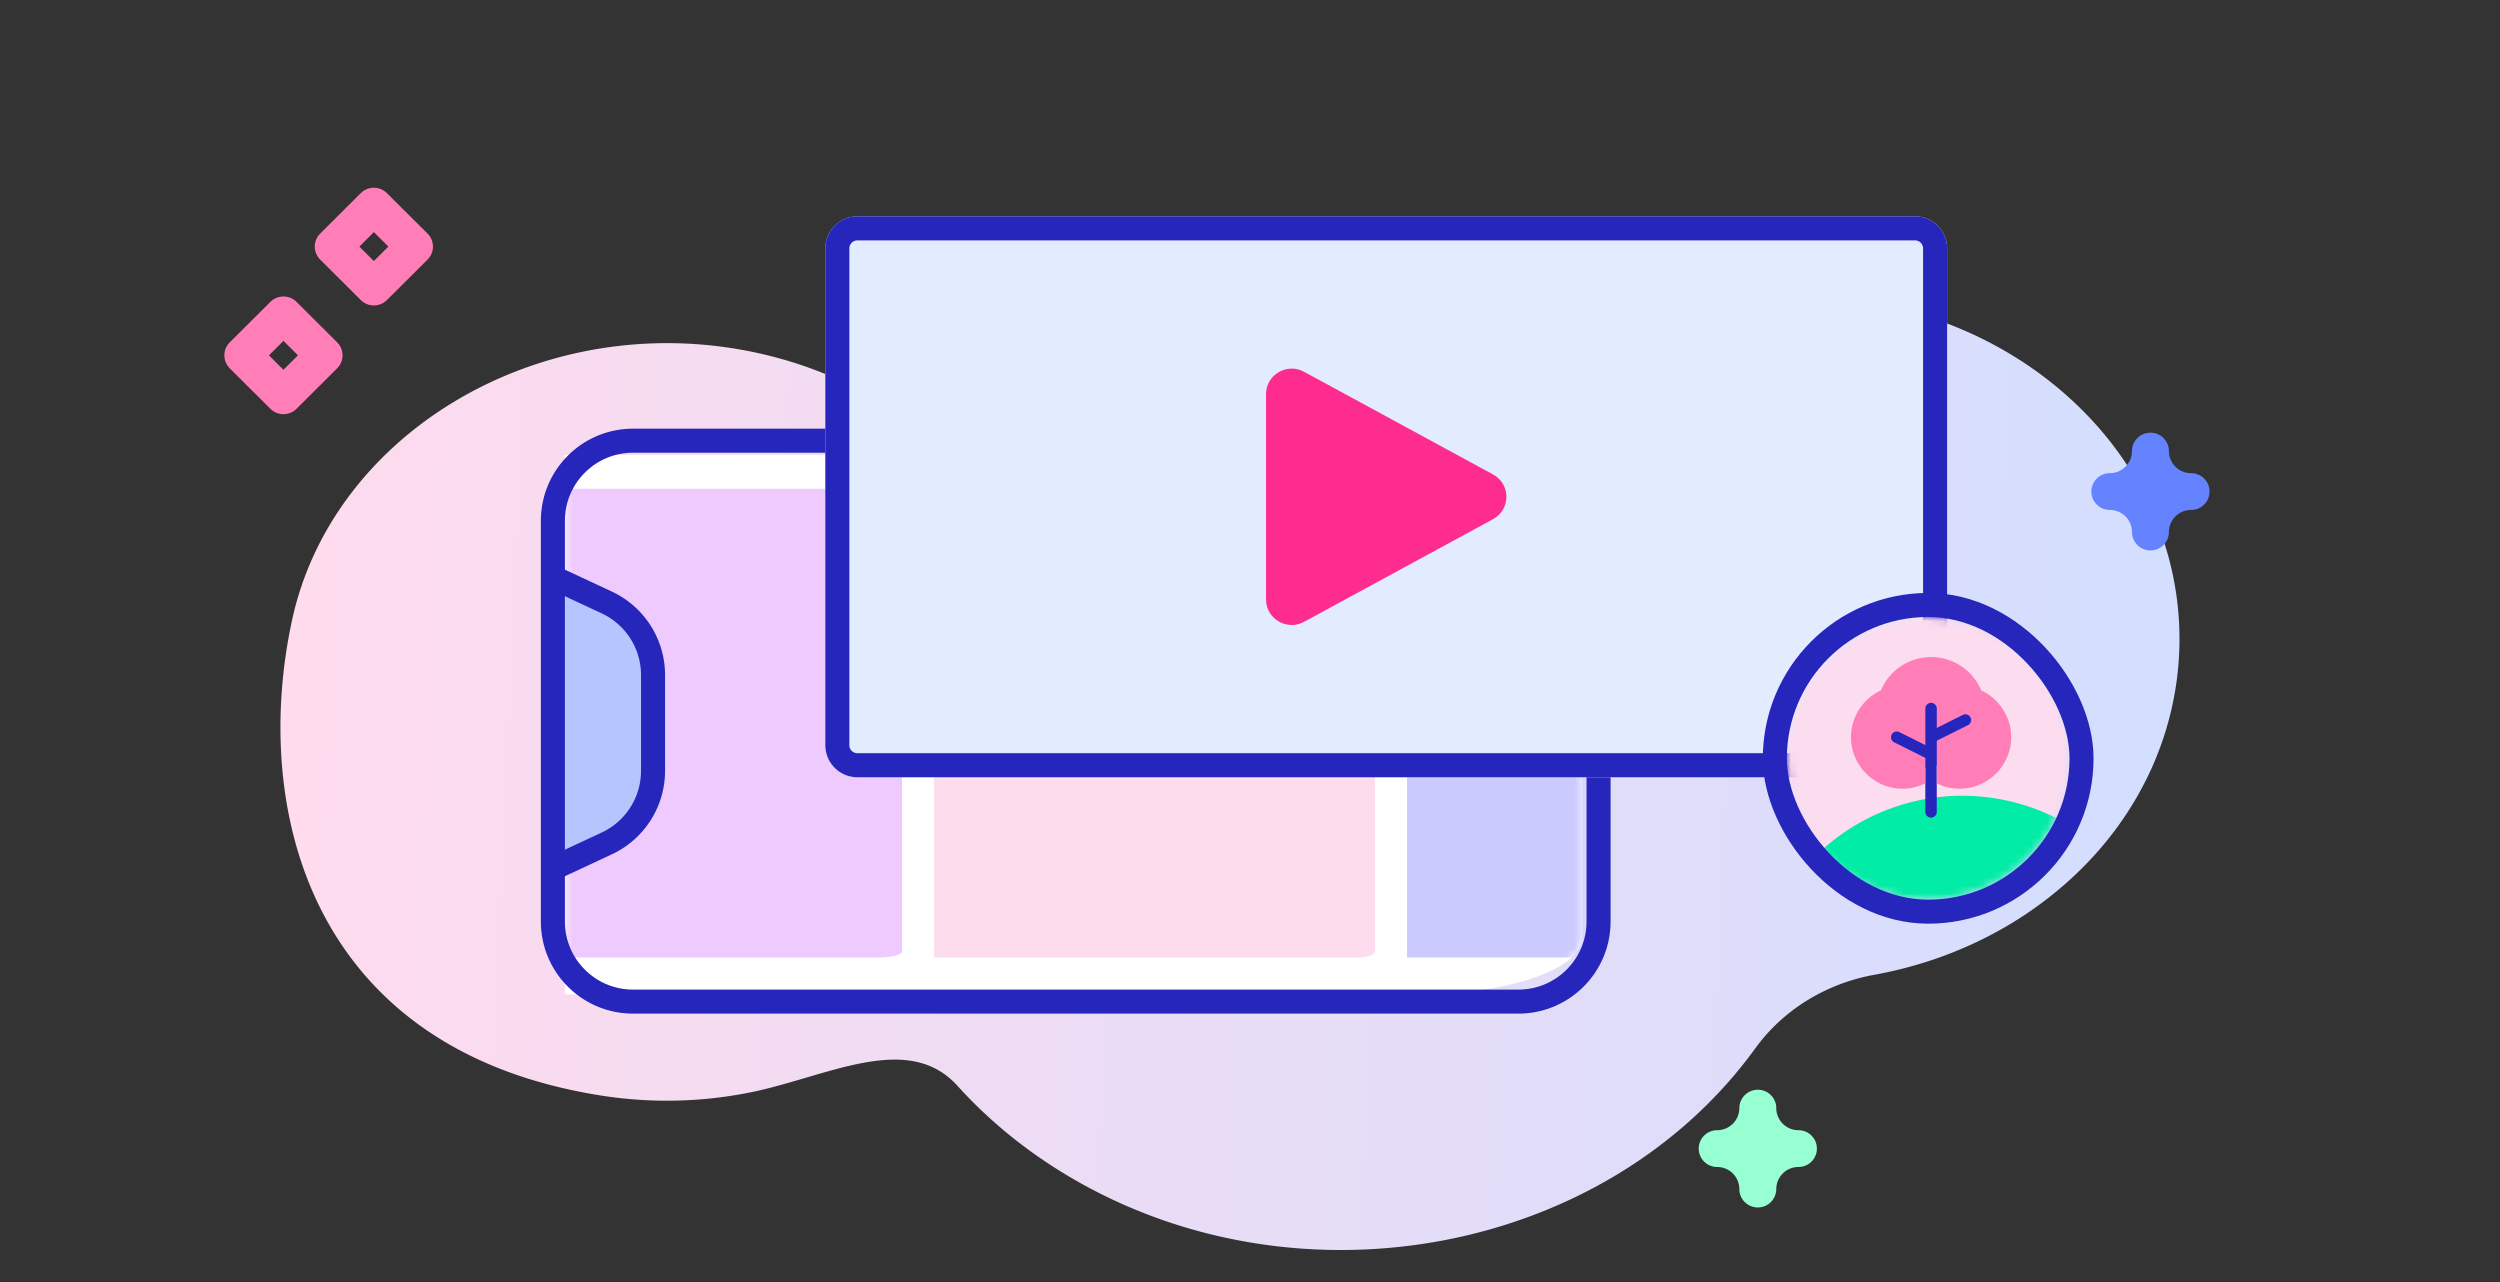
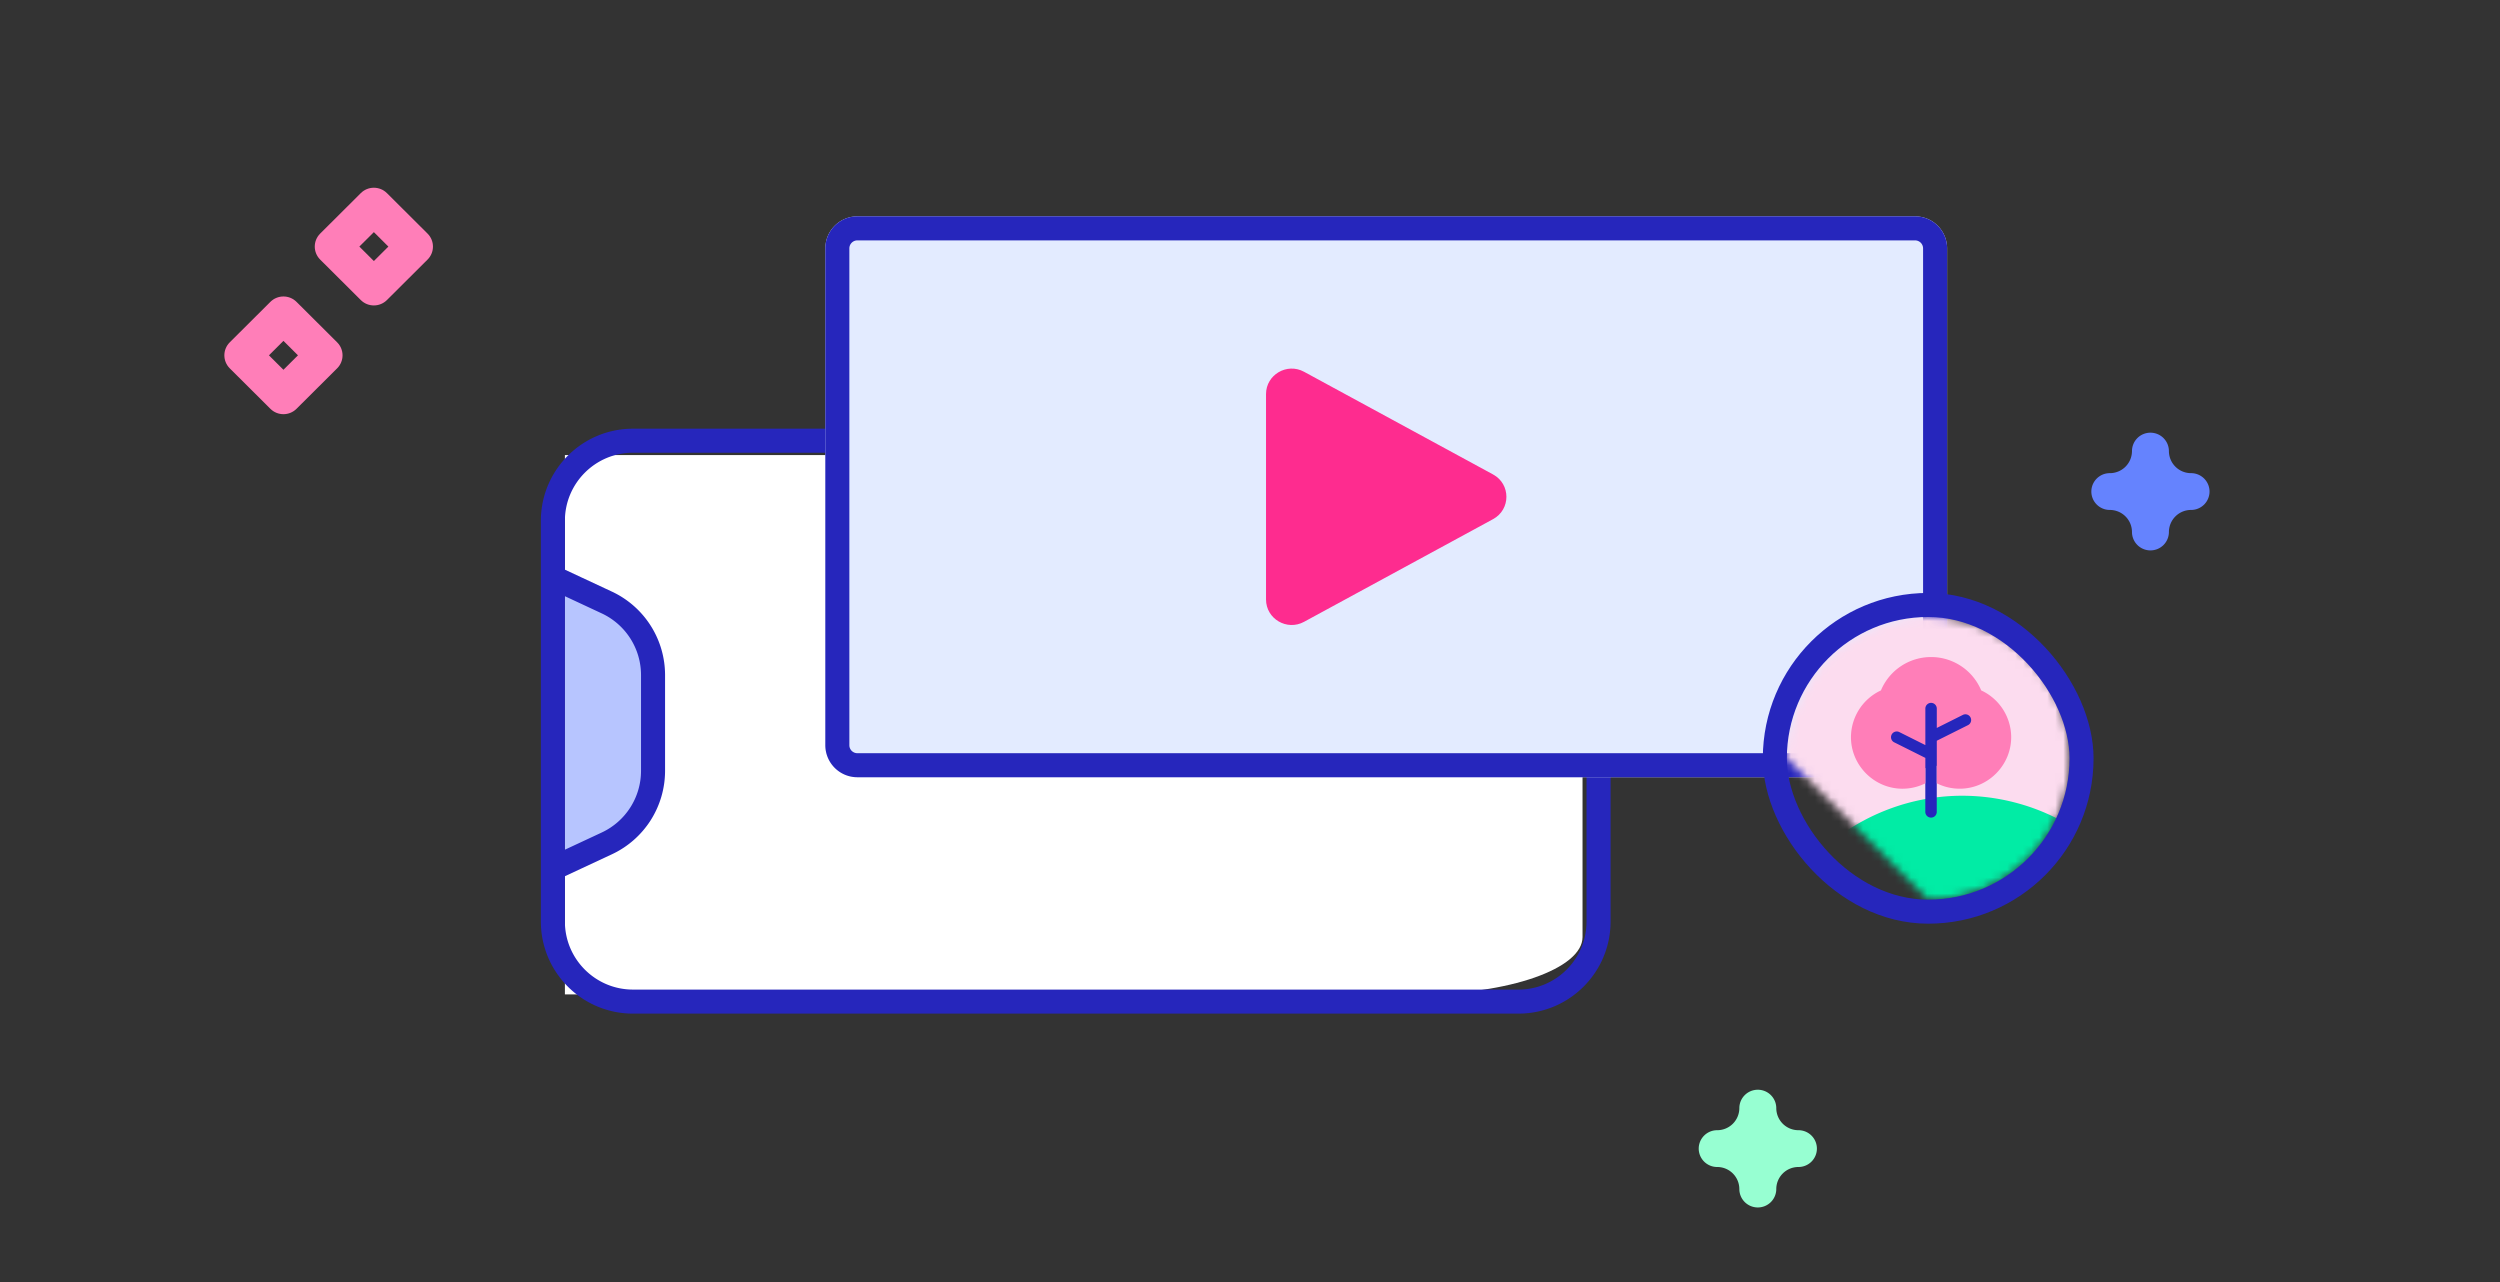
<svg xmlns="http://www.w3.org/2000/svg" width="312" height="160" fill="none">
  <rect width="100%" height="100%" fill="#333333" stroke="none" />
-   <path fill="url(#a)" d="M258.593 49.963c-16.137-14.9-41.321-16.955-59.955-6.167-5.302 3.07-11.721 4.099-17.88 2.871-14.576-2.905-29.825-.92-42.812 5.406-8.731 4.253-19.366 3.514-27.513-1.587-5.409-3.386-11.69-5.813-18.591-6.954C66.241 39.297 41.35 54.538 36.429 77.48c-5.033 23.463 2.193 53.425 38.42 59.217a52.762 52.762 0 0 0 18.65-.338c9.669-1.926 19.771-7.734 26.01-.832 3.938 4.357 8.687 8.246 14.203 11.477 28.508 16.695 66.697 9.487 85.298-16.099l.059-.081c3.407-4.704 8.705-8.057 14.833-9.168 8.937-1.619 17.456-5.555 24.363-11.81 18.182-16.468 18.334-43.26.328-59.883Z" />
  <path fill="#97FFD2" d="M219.375 150.69a2.3 2.3 0 0 1-2.305-2.295 2.762 2.762 0 0 0-2.765-2.754 2.3 2.3 0 0 1-2.305-2.296 2.3 2.3 0 0 1 2.305-2.295 2.763 2.763 0 0 0 2.765-2.755 2.3 2.3 0 0 1 2.305-2.295 2.3 2.3 0 0 1 2.305 2.295 2.763 2.763 0 0 0 2.765 2.755 2.3 2.3 0 0 1 2.305 2.295 2.3 2.3 0 0 1-2.305 2.296 2.762 2.762 0 0 0-2.765 2.754 2.3 2.3 0 0 1-2.305 2.295Z" />
  <path fill="#6583FE" d="M268.375 68.69a2.3 2.3 0 0 1-2.304-2.295 2.763 2.763 0 0 0-2.766-2.754A2.3 2.3 0 0 1 261 61.345a2.3 2.3 0 0 1 2.305-2.295 2.763 2.763 0 0 0 2.766-2.755A2.3 2.3 0 0 1 268.375 54a2.3 2.3 0 0 1 2.305 2.295 2.763 2.763 0 0 0 2.765 2.755 2.3 2.3 0 0 1 2.305 2.295 2.3 2.3 0 0 1-2.305 2.296 2.763 2.763 0 0 0-2.765 2.754 2.3 2.3 0 0 1-2.305 2.295Z" />
  <path fill="#FF7EB8" d="M35.375 51.69c-.59 0-1.18-.224-1.63-.672l-5.07-5.05c-.9-.897-.9-2.35 0-3.246l5.07-5.05c.9-.896 2.36-.896 3.26 0l5.07 5.05c.9.896.9 2.35 0 3.246l-5.07 5.05c-.45.448-1.04.672-1.63.672Zm-1.811-7.345 1.81 1.803 1.812-1.803-1.811-1.804-1.811 1.804ZM46.658 38.119c-.59 0-1.18-.224-1.63-.672l-5.07-5.05c-.9-.897-.9-2.35 0-3.246l5.07-5.05c.9-.896 2.36-.896 3.26 0l5.07 5.05c.9.896.9 2.35 0 3.246l-5.07 5.05c-.45.447-1.04.672-1.63.672Zm-1.81-7.346 1.81 1.804 1.811-1.804-1.81-1.803-1.812 1.803Z" />
  <path fill="#fff" d="M70.5 56.795h106.504c11.318 0 20.496 3.205 20.496 7.16v52.987c0 3.954-9.175 7.16-20.496 7.16H70.5V56.795Z" />
  <mask id="b" width="128" height="69" x="70" y="56" maskUnits="userSpaceOnUse" style="mask-type:alpha">
-     <path fill="#fff" d="M70.5 56.795h106.504c11.318 0 20.496 3.205 20.496 7.16v52.987c0 3.954-9.175 7.16-20.496 7.16H70.5V56.795Z" />
-   </mask>
+     </mask>
  <g mask="url(#b)">
    <path fill="#EECAFF" d="M112.577 61.773v56.954c0 .427-1.295.773-2.894.773H39.927V61h69.757c1.598 0 2.893.346 2.893.773Z" />
    <path fill="#FDDCEE" d="M171.598 61.773v56.954c0 .427-.982.773-2.193.773h-52.828V61h52.829c1.21 0 2.192.346 2.192.773Z" />
    <path fill="#FF5BA8" d="M139.313 67.697c0-.968 1.129-1.752 2.521-1.752 1.393 0 2.522.784 2.522 1.752s-1.129 1.753-2.522 1.753c-1.392 0-2.521-.785-2.521-1.753ZM131.686 67.697c0-.968 1.129-1.752 2.521-1.752s2.521.784 2.521 1.752-1.129 1.753-2.521 1.753-2.521-.785-2.521-1.753ZM124.059 67.697c0-.968 1.129-1.752 2.521-1.752s2.521.784 2.521 1.752-1.129 1.753-2.521 1.753-2.521-.785-2.521-1.753Z" />
-     <path fill="#CBCAFF" d="M248.248 61.773v56.954c0 .427-1.296.773-2.895.773h-69.755V61h69.756c1.598 0 2.894.346 2.894.773Z" />
    <path fill="#FF86BF" d="M192.182 66.697c0-.968.781-1.752 1.745-1.752a1.75 1.75 0 0 1 1.746 1.752 1.75 1.75 0 0 1-1.746 1.753 1.749 1.749 0 0 1-1.745-1.753ZM186.901 66.697a1.75 1.75 0 0 1 1.745-1.752 1.75 1.75 0 0 1 1.746 1.752 1.75 1.75 0 0 1-1.746 1.753 1.75 1.75 0 0 1-1.745-1.753ZM181.62 66.697a1.75 1.75 0 0 1 1.746-1.752 1.75 1.75 0 0 1 1.746 1.752 1.75 1.75 0 0 1-1.746 1.753 1.75 1.75 0 0 1-1.746-1.753Z" />
  </g>
  <path fill="#B7C5FF" d="m78.849 104.119-8.356 3.333V73.381l8.356 3.332c1.644.483 2.757 1.864 2.757 3.422v20.562c0 1.558-1.113 2.939-2.757 3.422Z" />
  <path stroke="#2626BC" stroke-width="3" d="M69 72.051V65c0-5.523 4.477-10 10-10h110.5c5.523 0 10 4.477 10 10v50c0 5.523-4.477 10-10 10H79c-5.523 0-10-4.477-10-10v-6.603m0-36.346 6.729 3.14a10 10 0 0 1 5.771 9.062v11.942a10 10 0 0 1-5.771 9.062L69 108.397m0-36.346v36.346" />
  <path fill="#E3EBFF" d="M103 31a4 4 0 0 1 4-4h132a4 4 0 0 1 4 4v62a4 4 0 0 1-4 4H107a4 4 0 0 1-4-4V31Z" />
  <path fill="#FE2C8F" d="M158 49.183v25.633c0 2.416 2.609 3.95 4.744 2.788l23.591-12.816c2.22-1.206 2.22-4.37 0-5.576l-23.591-12.817c-2.135-1.16-4.744.373-4.744 2.788Z" />
  <path stroke="#2626BC" stroke-width="3" d="M104.5 31a2.5 2.5 0 0 1 2.5-2.5h132a2.5 2.5 0 0 1 2.5 2.5v62a2.5 2.5 0 0 1-2.5 2.5H107a2.5 2.5 0 0 1-2.5-2.5V31Z" />
  <mask id="c" width="36" height="36" x="223" y="77" maskUnits="userSpaceOnUse" style="mask-type:alpha">
-     <path fill="#02FFB3" d="M240.638 112.276c9.741 0 17.638-7.897 17.638-17.638 0-9.741-7.897-17.638-17.638-17.638C230.897 77 223 84.897 223 94.638c0 9.741 7.897 17.638 17.638 17.638Z" />
+     <path fill="#02FFB3" d="M240.638 112.276c9.741 0 17.638-7.897 17.638-17.638 0-9.741-7.897-17.638-17.638-17.638C230.897 77 223 84.897 223 94.638Z" />
  </mask>
  <g mask="url(#c)">
    <path fill="#FCDCEF" d="M222.47 76.703h35.965v35.965H222.47V76.703Z" />
    <path fill="#01ECA5" d="m255.623 118.729 4.067-14.823a26.053 26.053 0 0 0-7.89-3.662c-10.744-2.947-21.759 1.275-27.966 9.764l31.789 8.721Z" />
    <path fill="#2626BC" d="M240.993 95.125c-.229.153-.467.29-.714.412v5.749a.715.715 0 1 0 1.428 0v-5.75a6.427 6.427 0 0 1-.714-.41Z" />
    <path fill="#2626BC" d="m237.506 95.4 2.733.455a1 1 0 0 0 .407-.017l1.837-.459c.121-.03.236-.083.338-.156l3.316-2.368a1 1 0 0 0 .419-.814v-2.654a1 1 0 0 0-.684-.948l-2.65-.883-3.227-.922a.999.999 0 0 0-1.074.361l-1.212 1.615a.99.99 0 0 1-.092.107l-1.88 1.879a1.001 1.001 0 0 0-.292.707v1.475c0 .216.07.427.2.6l1.226 1.635a1 1 0 0 0 .635.386Z" />
    <path fill="#FF7EB8" d="M247.256 86.164a6.784 6.784 0 0 0-12.516 0 6.46 6.46 0 0 0-3.74 5.82c-.01 3.465 2.8 6.356 6.261 6.445a6.398 6.398 0 0 0 3.023-.67v-3.174l-3.89-1.944a.714.714 0 1 1 .639-1.278l3.251 1.626v-4.558a.714.714 0 1 1 1.428 0v2.416l3.252-1.627a.709.709 0 0 1 .787.1.713.713 0 0 1-.148 1.179l-3.891 1.944v5.316a6.385 6.385 0 0 0 2.857.67h.166c3.462-.09 6.271-2.978 6.261-6.443a6.454 6.454 0 0 0-3.74-5.822Z" />
  </g>
  <rect width="38.276" height="38.276" x="221.5" y="75.5" stroke="#2626BC" stroke-width="3" rx="19.138" />
  <defs>
    <linearGradient id="a" x1="21.148" x2="278.254" y1="90.287" y2="101.645" gradientUnits="userSpaceOnUse">
      <stop offset=".049" stop-color="#FFDBED" />
      <stop offset=".999" stop-color="#D2DEFF" />
    </linearGradient>
  </defs>
</svg>